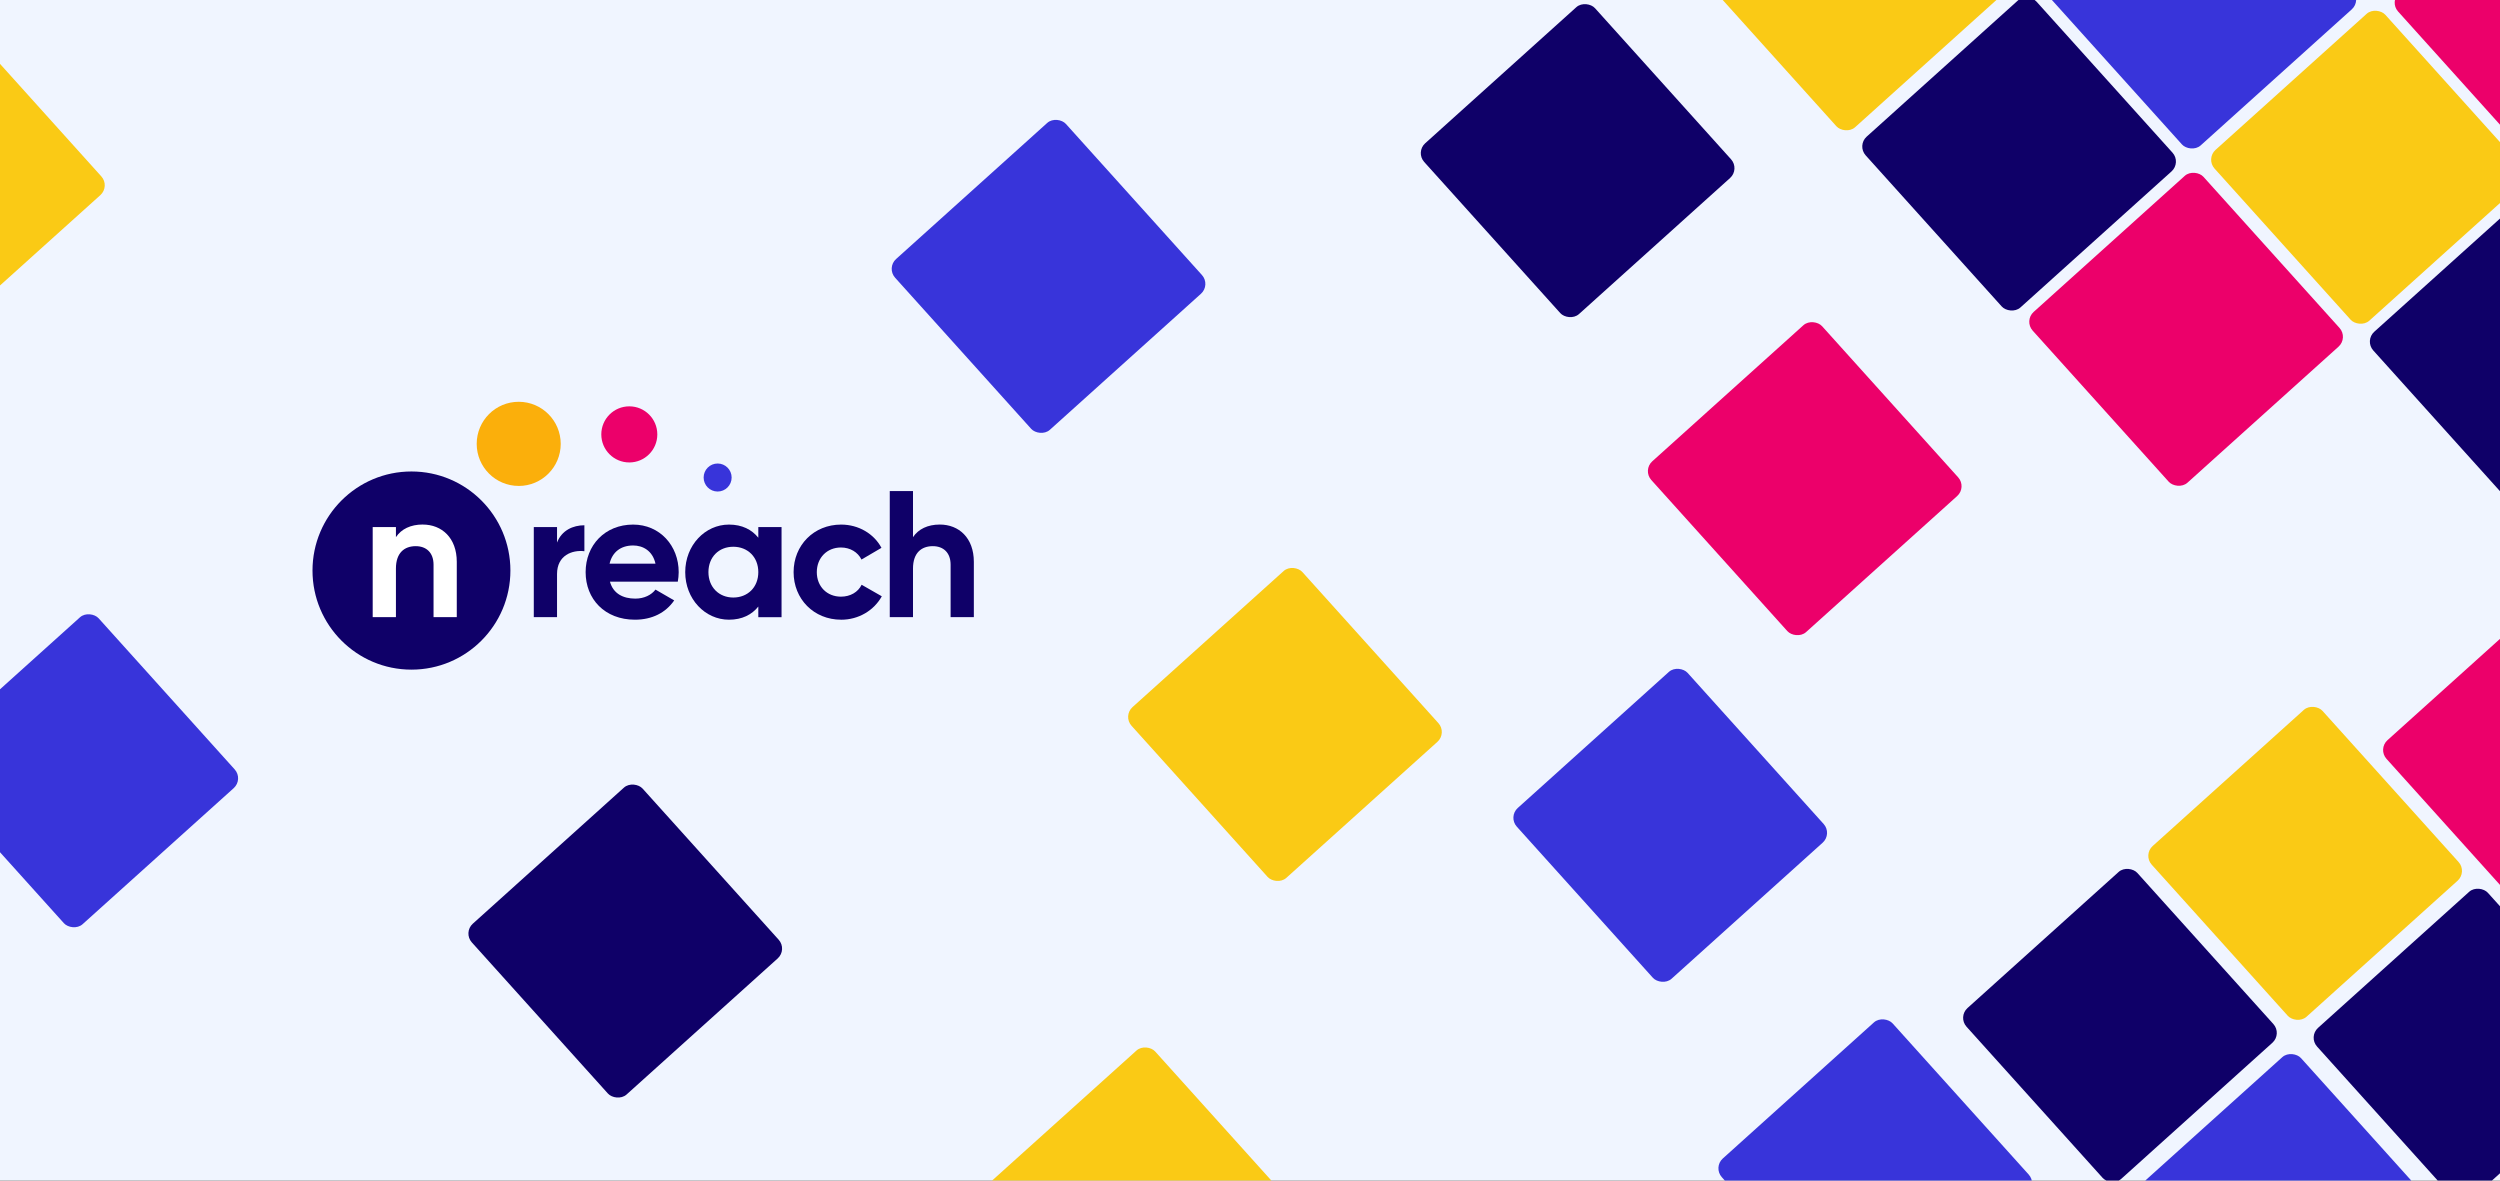
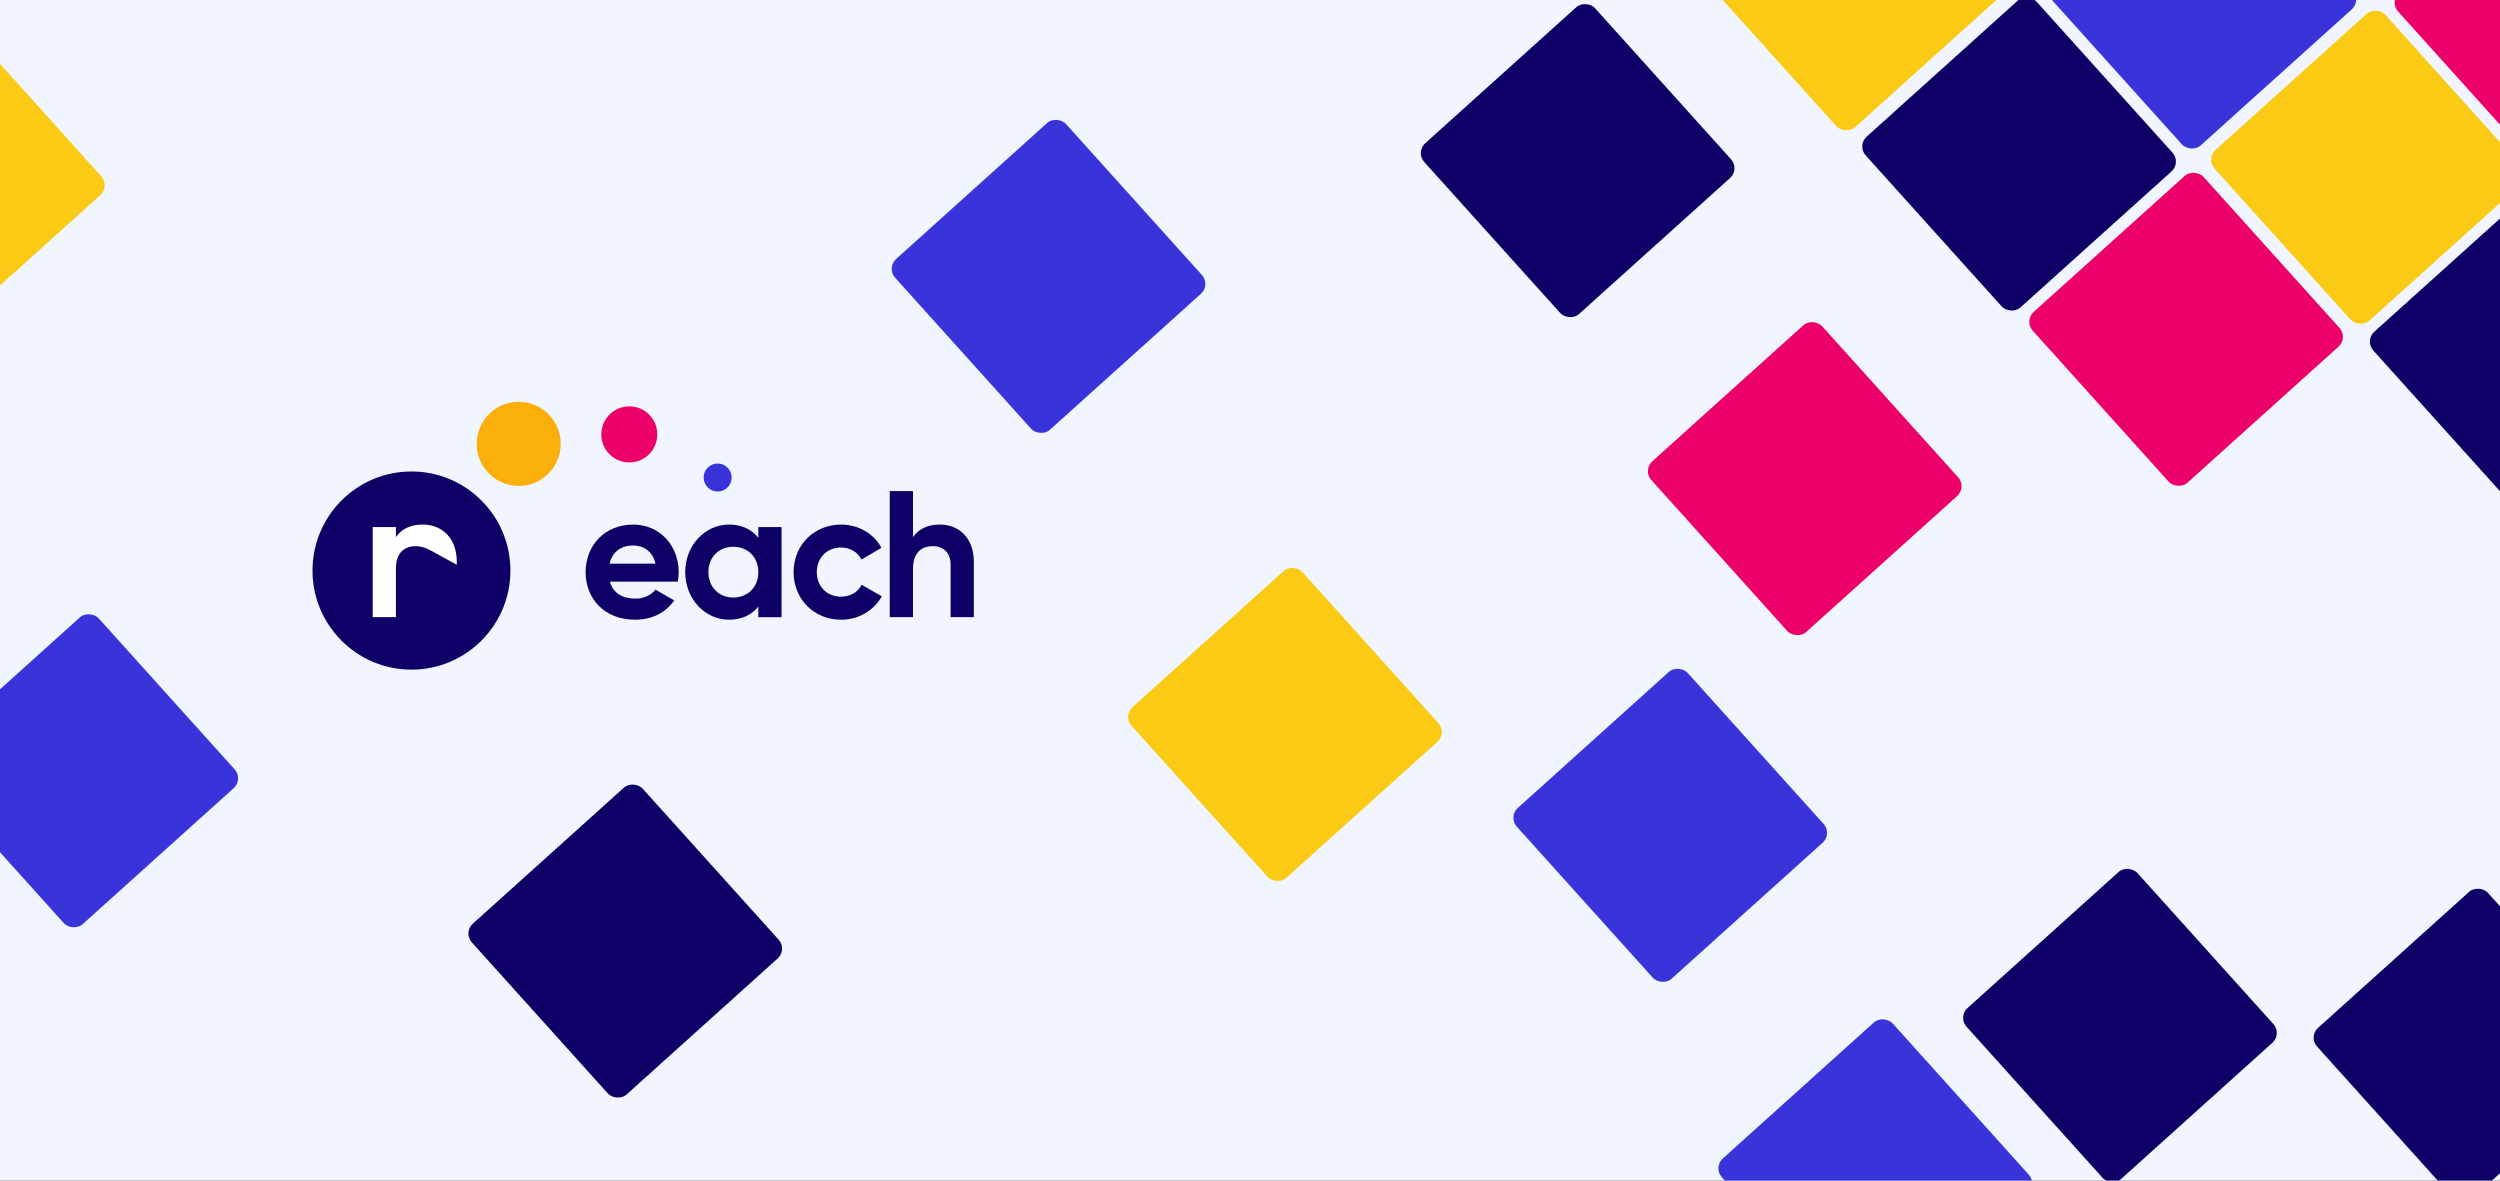
<svg xmlns="http://www.w3.org/2000/svg" width="1512" height="714" viewBox="0 0 1512 714" fill="none">
  <rect x="0" y="0" width="1512" height="714" fill="#333333" stroke="none" />
  <g clip-path="url(#clip0_2499_11346)">
    <rect width="1512" height="714" transform="translate(0 -0.001)" fill="#F0F5FF" />
    <rect x="1224" y="194.009" width="139" height="139" rx="8" transform="rotate(-42 1224 194.009)" fill="#EC006A" />
    <rect x="-49" y="461.009" width="139" height="139" rx="8" transform="rotate(-42 -49 461.009)" fill="#3834DA" />
-     <rect x="1438" y="453.009" width="139" height="139" rx="8" transform="rotate(-42 1438 453.009)" fill="#EC006A" />
    <rect x="280" y="564.009" width="139" height="139" rx="8" transform="rotate(-42 280 564.009)" fill="#0F0068" />
    <rect x="1334" y="96.007" width="139" height="139" rx="8" transform="rotate(-42 1334 96.007)" fill="#FACA15" />
    <rect x="-129.653" y="102.356" width="139" height="139" rx="8" transform="rotate(-42 -129.653 102.356)" fill="#FACA15" />
-     <rect x="590" y="723.009" width="139" height="139" rx="8" transform="rotate(-42 590 723.009)" fill="#FACA15" />
    <rect x="912" y="494.009" width="139" height="139" rx="8" transform="rotate(-42 912 494.009)" fill="#3834DA" />
    <rect x="1184" y="615.009" width="139" height="139" rx="8" transform="rotate(-42 1184 615.009)" fill="#0F0068" />
-     <rect x="1296" y="517.009" width="139" height="139" rx="8" transform="rotate(-42 1296 517.009)" fill="#FACA15" />
    <rect x="1396" y="627.009" width="139" height="139" rx="8" transform="rotate(-42 1396 627.009)" fill="#0F0068" />
    <rect x="1036" y="706.009" width="139" height="139" rx="8" transform="rotate(-42 1036 706.009)" fill="#3834DA" />
    <rect x="536" y="162.009" width="139" height="139" rx="8" transform="rotate(-42 536 162.009)" fill="#3834DA" />
-     <rect x="1283" y="727.009" width="139" height="139" rx="8" transform="rotate(-42 1283 727.009)" fill="#3834DA" />
    <rect x="1430" y="206.009" width="139" height="139" rx="8" transform="rotate(-42 1430 206.009)" fill="#0F0068" />
    <rect x="856" y="92.009" width="139" height="139" rx="8" transform="rotate(-42 856 92.009)" fill="#0F0068" />
    <rect x="1123" y="88.009" width="139" height="139" rx="8" transform="rotate(-42 1123 88.009)" fill="#0F0068" />
    <rect x="993.347" y="284.356" width="139" height="139" rx="8" transform="rotate(-42 993.347 284.356)" fill="#EC006A" />
    <rect x="679" y="433.009" width="139" height="139" rx="8" transform="rotate(-42 679 433.009)" fill="#FACA15" />
    <rect x="1232" y="-9.991" width="139" height="139" rx="8" transform="rotate(-42 1232 -9.991)" fill="#3834DA" />
    <rect x="1023" y="-20.991" width="139" height="139" rx="8" transform="rotate(-42 1023 -20.991)" fill="#FACA15" />
    <rect x="1445" y="1.009" width="139" height="139" rx="8" transform="rotate(-42 1445 1.009)" fill="#EC006A" />
  </g>
  <g clip-path="url(#clip1_2499_11346)">
-     <path d="M336.892 328.143C339.722 320.737 346.579 317.681 353.437 317.681V333.374C346.148 332.512 336.892 335.774 336.892 347.212V373.256H322.839V318.768H336.892V328.143Z" fill="#0F0068" />
    <path d="M368.895 351.805C370.863 359.005 376.84 362.043 384.241 362.043C389.693 362.043 394.04 359.755 396.439 356.586L407.756 363.13C402.641 370.536 394.471 374.793 384.016 374.793C365.729 374.793 354.187 362.268 354.187 346.03C354.187 329.793 365.841 317.268 382.929 317.268C399.043 317.268 410.473 330.018 410.473 346.03C410.473 348.093 410.248 349.949 409.929 351.805H368.876H368.895ZM368.67 340.911H396.439C394.696 333.074 388.813 329.905 382.929 329.905C375.416 329.905 370.3 333.936 368.67 340.911Z" fill="#0F0068" />
    <path d="M458.627 318.786H472.68V373.274H458.627V366.843C454.711 371.755 448.828 374.793 440.883 374.793C426.399 374.793 414.426 362.268 414.426 346.03C414.426 329.793 426.399 317.268 440.883 317.268C448.828 317.268 454.711 320.324 458.627 325.218V318.786ZM443.488 361.386C452.2 361.386 458.627 355.18 458.627 346.03C458.627 336.88 452.2 330.674 443.488 330.674C434.775 330.674 428.46 336.88 428.46 346.03C428.46 355.18 434.887 361.386 443.488 361.386Z" fill="#0F0068" />
    <path d="M508.712 374.793C492.167 374.793 479.969 362.268 479.969 346.03C479.969 329.793 492.167 317.268 508.712 317.268C519.392 317.268 528.648 322.93 533.107 331.33L521.022 338.418C518.848 333.955 514.164 331.124 508.599 331.124C500.205 331.124 494.003 337.33 494.003 346.049C494.003 354.768 500.205 360.861 508.599 360.861C514.258 360.861 518.942 358.143 521.115 353.661L533.313 360.636C528.629 369.13 519.373 374.811 508.712 374.811V374.793Z" fill="#0F0068" />
    <path d="M568.408 317.249C579.95 317.249 588.981 325.312 588.981 339.805V373.255H574.929V341.549C574.929 334.143 570.469 330.318 564.155 330.318C557.297 330.318 552.182 334.349 552.182 343.837V373.255H538.129V296.98H552.182V324.88C555.442 319.968 561.119 317.249 568.408 317.249Z" fill="#0F0068" />
    <path d="M248.846 404.999C281.899 404.999 308.693 378.168 308.693 345.074C308.693 311.981 281.899 285.149 248.846 285.149C215.794 285.149 189 311.981 189 345.074C189 378.168 215.794 404.999 248.846 404.999Z" fill="#0F0068" />
-     <path d="M255.685 317.249C267.227 317.249 276.259 325.312 276.259 339.805V373.255H262.206V341.549C262.206 334.143 257.747 330.318 251.432 330.318C244.574 330.318 239.459 334.349 239.459 343.837V373.255H225.406V318.768H239.459V324.862C242.719 319.949 248.397 317.23 255.685 317.23V317.249Z" fill="white" />
+     <path d="M255.685 317.249C267.227 317.249 276.259 325.312 276.259 339.805V373.255V341.549C262.206 334.143 257.747 330.318 251.432 330.318C244.574 330.318 239.459 334.349 239.459 343.837V373.255H225.406V318.768H239.459V324.862C242.719 319.949 248.397 317.23 255.685 317.23V317.249Z" fill="white" />
    <path d="M313.714 293.905C327.748 293.905 339.122 282.505 339.122 268.462C339.122 254.418 327.748 242.999 313.714 242.999C299.68 242.999 288.307 254.399 288.307 268.443C288.307 282.487 299.68 293.887 313.714 293.887V293.905Z" fill="#FBAF0B" />
    <path d="M380.606 279.692C389.956 279.692 397.544 272.099 397.544 262.724C397.544 253.349 389.956 245.755 380.606 245.755C371.256 245.755 363.667 253.349 363.667 262.724C363.667 272.099 371.256 279.692 380.606 279.692Z" fill="#EC006A" />
    <path d="M434.025 297.28C438.71 297.28 442.494 293.474 442.494 288.805C442.494 284.136 438.71 280.33 434.025 280.33C429.341 280.33 425.556 284.136 425.556 288.805C425.556 293.474 429.341 297.28 434.025 297.28Z" fill="#3834DA" />
  </g>
  <defs>
    <clipPath id="clip0_2499_11346">
      <rect width="1512" height="714" fill="white" transform="translate(0 -0.001)" />
    </clipPath>
    <clipPath id="clip1_2499_11346">
      <rect width="400" height="162" fill="white" transform="translate(189 242.999)" />
    </clipPath>
  </defs>
</svg>